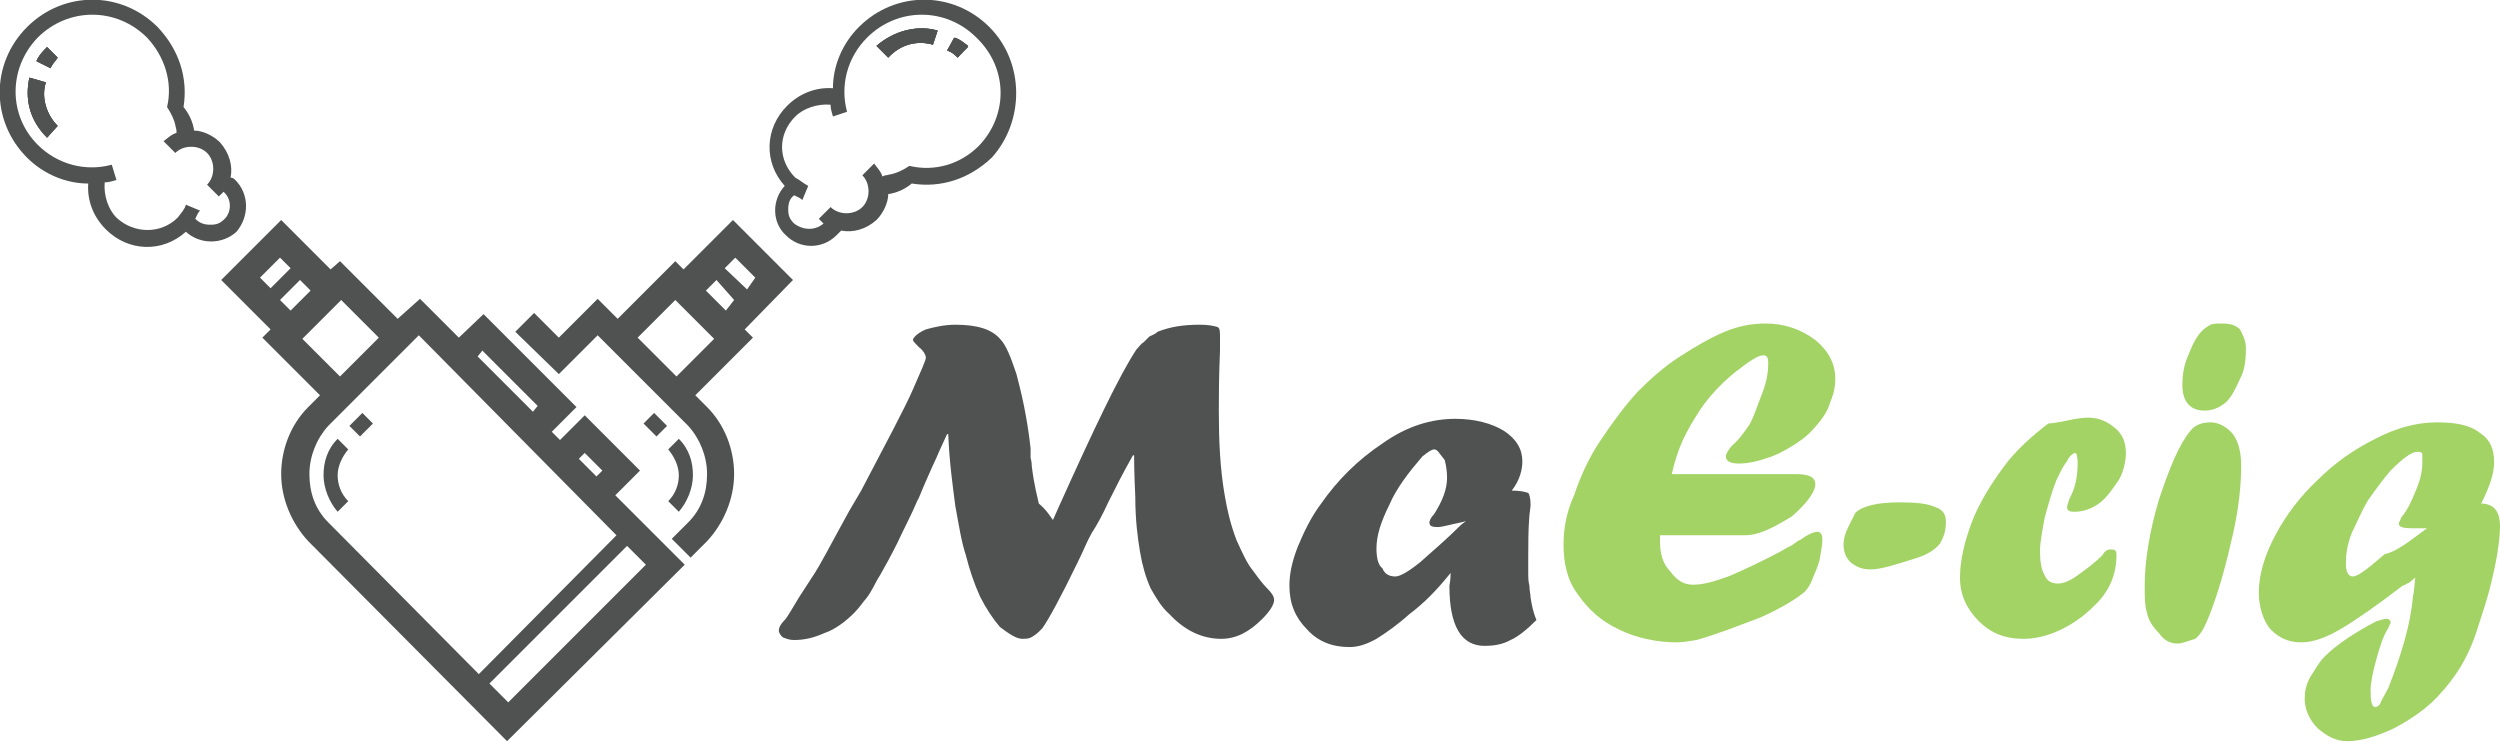
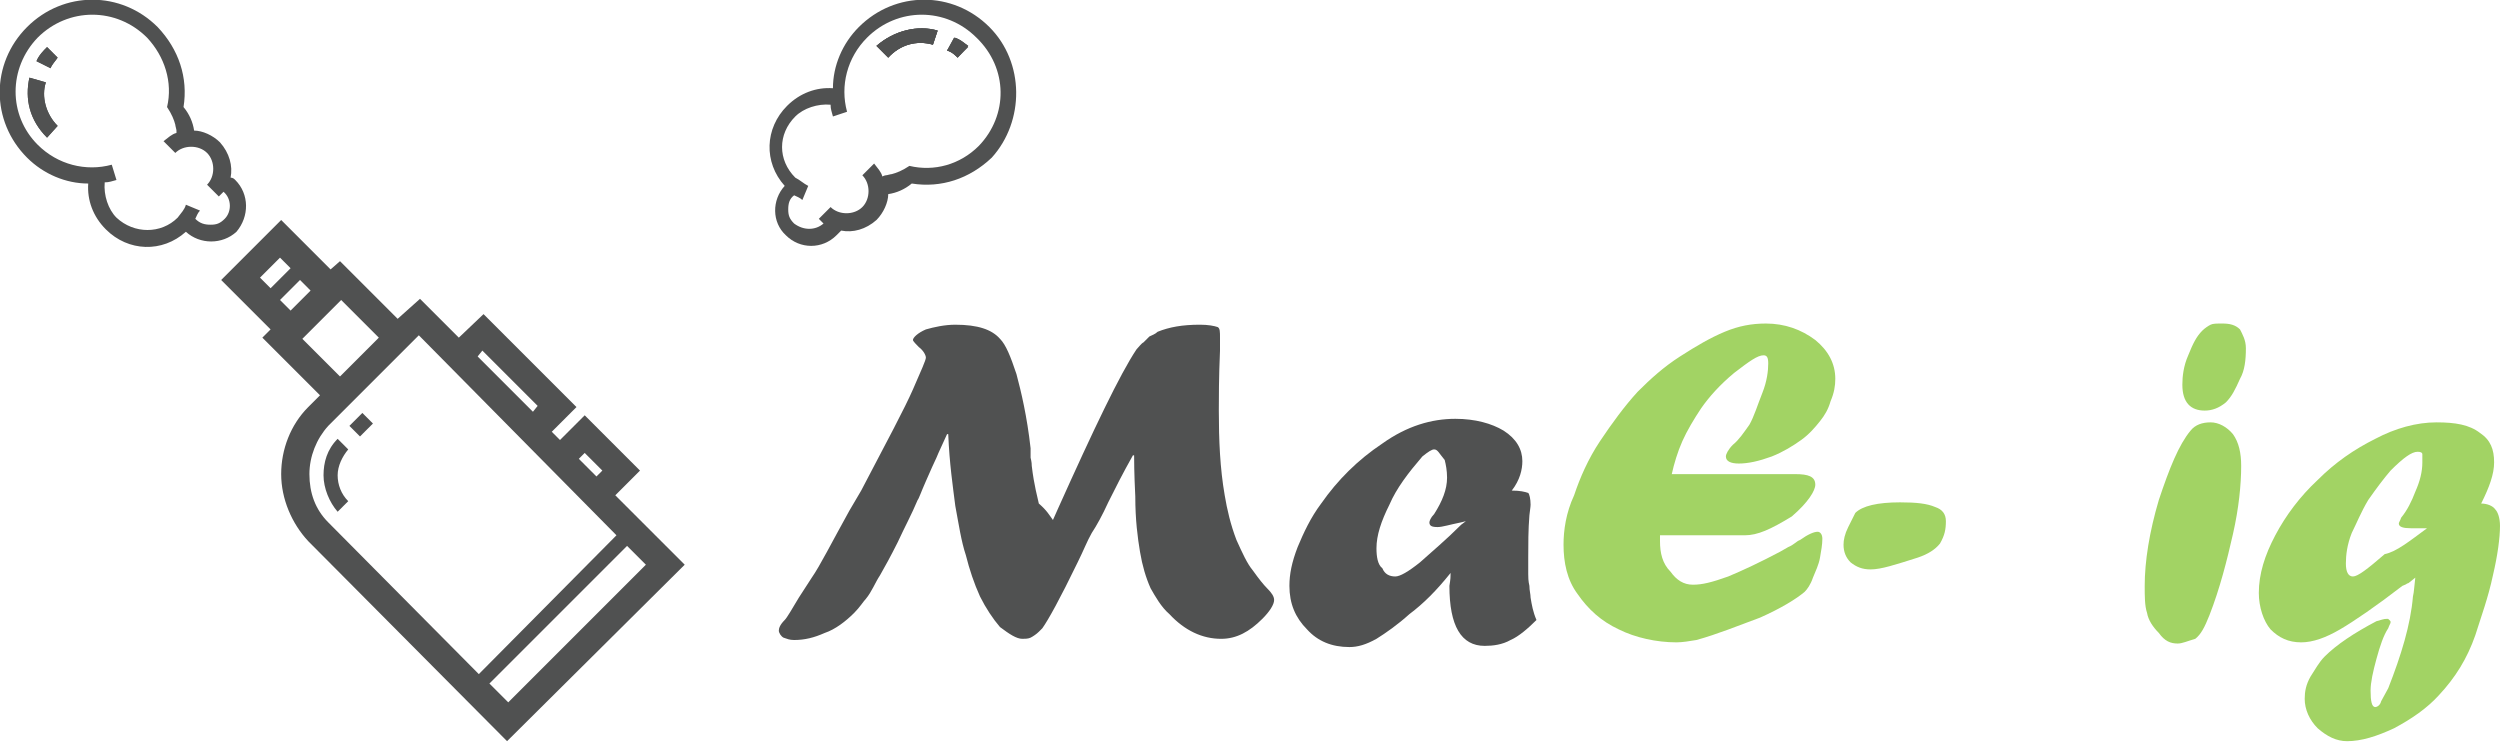
<svg xmlns="http://www.w3.org/2000/svg" version="1.1" id="Layer_1" x="0px" y="0px" width="212.5px" height="63.1px" viewBox="0 0 212.5 63.1" style="enable-background:new 0 0 212.5 63.1;" xml:space="preserve">
  <style type="text/css">
	.st0{fill:#505151;}
	.st1{fill:#A2D364;}
	.st2{fill-rule:evenodd;clip-rule:evenodd;fill:#505151;}
</style>
  <g>
    <path class="st0" d="M89.5,44.2l0.4-0.9c3.1-6.9,5.3-11.5,6.7-13.6c0.2-0.2,0.4-0.5,0.6-0.6c0.1-0.1,0.4-0.4,0.5-0.5   c0.2-0.1,0.5-0.2,0.7-0.4c1-0.4,2.1-0.6,3.6-0.6c0.7,0,1.2,0.1,1.5,0.2c0.2,0.1,0.2,0.4,0.2,0.9c0,0.4,0,0.7,0,1.1   c-0.1,2.3-0.1,4.1-0.1,5.1c0,2.5,0.1,4.9,0.5,7.2c0.2,1.2,0.5,2.5,1,3.8c0.5,1.1,0.9,2,1.4,2.6c0.5,0.7,0.9,1.2,1.2,1.5   c0.4,0.4,0.6,0.7,0.6,1c0,0.4-0.4,1-1,1.6c-1.1,1.1-2.2,1.7-3.5,1.7c-1.6,0-3.1-0.7-4.4-2.1c-0.7-0.6-1.2-1.5-1.6-2.2   c-0.4-0.9-0.7-1.9-0.9-3.1c-0.2-1.2-0.4-2.7-0.4-4.7c-0.1-2-0.1-3.2-0.1-3.5h-0.1c-0.9,1.6-1.5,2.8-2.1,4c-0.5,1.1-1,2-1.4,2.6   c-0.4,0.7-0.7,1.5-1.2,2.5c-1.5,3.1-2.5,4.9-3,5.6l-0.1,0.1c-0.1,0.1-0.1,0.1-0.2,0.2c-0.2,0.2-0.5,0.4-0.7,0.5   c-0.2,0.1-0.5,0.1-0.7,0.1c-0.5,0-1.1-0.4-1.9-1c-0.6-0.7-1.2-1.6-1.7-2.6c-0.5-1.1-0.9-2.3-1.2-3.5c-0.4-1.2-0.6-2.6-0.9-4.2   c-0.2-1.6-0.5-3.6-0.6-6.1h-0.1c-0.4,0.9-0.7,1.5-0.9,2c-0.2,0.4-0.5,1.1-0.9,2c-0.4,0.9-0.6,1.5-0.7,1.6c-0.5,1.2-1.1,2.3-1.7,3.6   c-0.6,1.2-1.1,2.1-1.5,2.8c-0.4,0.6-0.7,1.4-1.2,2c-0.2,0.2-0.5,0.7-1,1.2c-0.7,0.7-1.6,1.4-2.5,1.7c-0.9,0.4-1.7,0.6-2.6,0.6   c-0.4,0-0.6-0.1-0.9-0.2c-0.2-0.1-0.4-0.4-0.4-0.6s0.1-0.5,0.5-0.9c0.2-0.2,0.6-0.9,1.2-1.9l1.1-1.7c0.7-1,1.7-3,3.2-5.7l1-1.7   c2.2-4.2,3.7-7,4.4-8.6c0.7-1.6,1.1-2.5,1.1-2.7c0-0.2-0.2-0.6-0.6-0.9c-0.2-0.2-0.5-0.5-0.5-0.6c0-0.2,0.4-0.6,1.1-0.9   c0.7-0.2,1.6-0.4,2.5-0.4c1.9,0,3.1,0.4,3.8,1.2c0.5,0.5,0.9,1.5,1.4,3c0.4,1.5,0.9,3.6,1.2,6.3c0,0.1,0,0.2,0,0.4   c0,0.1,0,0.1,0,0.2c0,0.1,0,0.1,0,0.2c0.1,0.4,0.1,0.6,0.1,0.7c0.2,1.7,0.5,2.7,0.6,3.2C89,43.4,89.2,43.8,89.5,44.2z" />
    <path class="st0" d="M123.3,48.7L123.3,48.7L123.3,48.7c-1.2,1.5-2.3,2.6-3.5,3.5c-1,0.9-2,1.6-2.8,2.1c-0.9,0.5-1.6,0.7-2.3,0.7   c-1.5,0-2.7-0.5-3.6-1.5c-1-1-1.5-2.2-1.5-3.7c0-1,0.2-2,0.7-3.3c0.5-1.2,1.1-2.5,2-3.7c1.4-2,3.1-3.7,5.2-5.1   c2.1-1.5,4.2-2.1,6.2-2.1c1.7,0,3.1,0.4,4.1,1c1.1,0.7,1.6,1.6,1.6,2.6c0,0.7-0.2,1.6-0.9,2.5c0.7,0,1.1,0.1,1.4,0.2   c0.1,0.1,0.2,0.5,0.2,1c0,0,0,0.2-0.1,0.9c-0.1,1.2-0.1,2.5-0.1,3.6c0,0.6,0,1,0,1.4c0,0.2,0,0.6,0.1,1c0,0.4,0.1,0.7,0.1,1   c0.1,0.6,0.2,1.2,0.5,1.9c-0.7,0.7-1.5,1.4-2.2,1.7c-0.7,0.4-1.5,0.5-2.2,0.5c-2,0-3-1.7-3-5.1C123.3,49.2,123.3,49,123.3,48.7z    M124.6,44.3l-0.4,0.1c-1,0.2-1.6,0.4-2,0.4c-0.5,0-0.7-0.1-0.7-0.4c0-0.1,0.1-0.4,0.4-0.7c0.7-1.1,1.1-2.1,1.1-3.1   c0-0.6-0.1-1.1-0.2-1.5c-0.5-0.6-0.6-0.9-0.9-0.9c-0.2,0-0.5,0.2-1,0.6c-1.2,1.4-2.2,2.7-2.8,4.1c-0.7,1.4-1.1,2.6-1.1,3.7   c0,0.7,0.1,1.4,0.5,1.7c0.2,0.5,0.6,0.7,1.1,0.7c0.4,0,1.1-0.4,2.1-1.2c1-0.9,2.2-1.9,3.5-3.2L124.6,44.3L124.6,44.3z" />
    <path class="st1" d="M148.3,45.5h-7.2V46c0,1,0.2,1.9,0.9,2.6c0.5,0.7,1.1,1.1,1.9,1.1s1.6-0.2,3-0.7c1.2-0.5,2.7-1.2,4.4-2.1   l0.7-0.4c0.5-0.2,0.7-0.5,1-0.6c0.7-0.5,1.2-0.7,1.5-0.7c0.2,0,0.4,0.2,0.4,0.6c0,0.5-0.1,1-0.2,1.6c-0.1,0.6-0.4,1.2-0.6,1.7   c-0.2,0.6-0.5,1-0.7,1.2c-0.7,0.6-2,1.4-3.8,2.2c-1.9,0.7-3.6,1.4-5.4,1.9c-0.6,0.1-1.2,0.2-1.7,0.2c-1.7,0-3.5-0.4-4.9-1.1   c-1.5-0.7-2.6-1.7-3.5-3c-0.9-1.2-1.2-2.7-1.2-4.2c0-1.2,0.2-2.7,0.9-4.2c0.5-1.5,1.2-3.1,2.2-4.6c1-1.5,2.1-3,3.2-4.2   c1.1-1.1,2.2-2.1,3.6-3c1.4-0.9,2.6-1.6,3.8-2.1c1.2-0.5,2.3-0.7,3.5-0.7c1.6,0,3,0.5,4.2,1.4c1.1,0.9,1.7,2,1.7,3.3   c0,0.6-0.1,1.2-0.4,1.9c-0.2,0.7-0.5,1.2-0.9,1.7c-0.4,0.5-0.9,1.1-1.6,1.6s-1.5,1-2.5,1.4c-1.1,0.4-2,0.6-2.8,0.6   c-0.7,0-1.1-0.2-1.1-0.6c0-0.2,0.2-0.6,0.6-1c0.5-0.4,0.9-1,1.4-1.7c0.4-0.7,0.7-1.7,1.1-2.7c0.4-1,0.5-1.9,0.5-2.5   c0-0.5-0.1-0.7-0.4-0.7c-0.5,0-1.2,0.5-2.5,1.5c-1.2,1-2.1,2-2.8,3c-0.6,0.9-1.2,1.9-1.6,2.8s-0.7,1.9-0.9,2.8h10.5   c1.1,0,1.7,0.2,1.7,0.9c0,0.5-0.6,1.5-2,2.7C150.5,45,149.4,45.5,148.3,45.5z" />
    <path class="st1" d="M159,48.4c-0.7,0-1.2-0.2-1.7-0.6c-0.4-0.4-0.6-0.9-0.6-1.5c0-0.4,0.1-0.9,0.4-1.5s0.5-1,0.6-1.2   c0.6-0.6,1.9-0.9,3.8-0.9c1.4,0,2.3,0.1,3,0.4c0.6,0.2,0.9,0.6,0.9,1.2c0,0.7-0.1,1.2-0.5,1.9c-0.4,0.5-1,0.9-1.9,1.2   C161.1,48,159.9,48.4,159,48.4z" />
-     <path class="st1" d="M177.5,35.5c1,0,1.7,0.4,2.3,0.9s0.9,1.2,0.9,2.1c0,0.7-0.2,1.6-0.6,2.3c-0.5,0.7-1,1.5-1.7,2   c-0.7,0.5-1.4,0.7-2.1,0.7c-0.4,0-0.6-0.1-0.6-0.4c0-0.1,0.1-0.4,0.2-0.7c0.5-0.9,0.7-1.9,0.7-3c0-0.6-0.1-0.9-0.2-0.9   c-0.1,0-0.5,0.2-0.7,0.7c-0.4,0.5-0.6,1-0.9,1.6c-0.4,1-0.7,2.1-1,3.2c-0.2,1.1-0.4,2.1-0.4,2.8c0,0.9,0.1,1.6,0.4,2.1   c0.2,0.5,0.6,0.7,1.1,0.7s1-0.2,1.7-0.7c0.7-0.5,1.5-1.1,2.1-1.7c0.2-0.4,0.5-0.5,0.7-0.5c0.4,0,0.5,0.1,0.5,0.5   c0,1.6-0.6,3.1-1.9,4.3c-0.9,0.9-1.9,1.6-3,2.1c-1.1,0.5-2.1,0.7-3,0.7c-1.6,0-2.8-0.5-3.8-1.5c-1-1-1.6-2.2-1.6-3.7   c0-1.5,0.4-3.1,1-4.7c0.6-1.6,1.6-3.2,2.7-4.7s2.5-2.7,3.8-3.7C175.4,35.9,176.4,35.5,177.5,35.5L177.5,35.5z" />
    <path class="st1" d="M185.1,54.7c-0.6,0-1.1-0.2-1.6-0.9c-0.5-0.5-0.9-1.1-1-1.7c-0.2-0.6-0.2-1.4-0.2-2.3c0-2.1,0.4-4.6,1.2-7.3   c0.9-2.7,1.7-4.7,2.7-5.9c0.4-0.5,1-0.7,1.7-0.7s1.4,0.4,1.9,1c0.5,0.7,0.7,1.6,0.7,2.7c0,1.6-0.2,3.6-0.7,5.8   c-0.5,2.2-1.1,4.6-2,6.9c-0.4,1-0.7,1.6-1.2,2C185.9,54.5,185.5,54.7,185.1,54.7L185.1,54.7z M187.4,34.9c-1.2,0-1.9-0.7-1.9-2.2   c0-0.7,0.1-1.6,0.5-2.5c0.4-1,0.7-1.6,1.2-2.1c0.2-0.2,0.5-0.4,0.7-0.5c0.2-0.1,0.5-0.1,1-0.1c0.6,0,1.1,0.1,1.5,0.5   c0.2,0.4,0.5,0.9,0.5,1.6c0,1-0.1,1.9-0.5,2.6c-0.4,0.9-0.7,1.5-1.2,2C188.6,34.7,188,34.9,187.4,34.9L187.4,34.9z" />
    <path class="st1" d="M205.3,49.1l-0.5,0.4c0,0-0.1,0.1-0.2,0.1c-0.1,0.1-0.2,0.1-0.4,0.2c-2.2,1.7-4.1,3-5.3,3.7s-2.3,1.1-3.3,1.1   c-1.1,0-1.9-0.4-2.6-1.1c-0.6-0.7-1-1.9-1-3.1c0-1.6,0.5-3.2,1.4-4.9s2.1-3.3,3.6-4.7c1.5-1.5,3.1-2.6,4.9-3.5   c1.7-0.9,3.5-1.4,5.2-1.4c1.6,0,2.8,0.2,3.7,0.9c0.9,0.6,1.2,1.4,1.2,2.5c0,1-0.4,2.1-1.1,3.5c0.5,0,1,0.2,1.2,0.5   c0.2,0.2,0.4,0.7,0.4,1.4c0,1-0.2,2.5-0.6,4.2c-0.4,1.9-1,3.5-1.5,5.1c-0.7,2-1.7,3.6-3.1,5.1c-1,1.1-2.3,2-3.8,2.8   c-1.5,0.7-2.8,1.1-4,1.1c-0.9,0-1.7-0.4-2.5-1.1c-0.7-0.7-1.1-1.6-1.1-2.5c0-0.6,0.1-1.2,0.5-1.9c0.4-0.6,0.7-1.2,1.2-1.7   c1-1,2.5-2,4.4-3c0.4-0.1,0.6-0.2,0.9-0.2c0.1,0,0.1,0,0.2,0.1c0.1,0.1,0.1,0.1,0.1,0.2c0,0.1-0.1,0.2-0.2,0.5   c-0.4,0.6-0.7,1.5-1,2.6s-0.5,2-0.5,2.7c0,0.9,0.1,1.4,0.4,1.4c0.1,0,0.4-0.1,0.5-0.5c0.2-0.4,0.4-0.7,0.6-1.1   c1.1-2.8,1.9-5.4,2.1-7.8C205.2,50.3,205.2,49.9,205.3,49.1z M206.3,44.9L206.3,44.9L206.3,44.9c-0.1,0-0.2,0-0.4,0   c-0.2,0-0.6,0-1,0c-0.6,0-1-0.1-1-0.4c0-0.1,0.1-0.2,0.2-0.5c0.5-0.6,0.9-1.4,1.2-2.2c0.4-0.9,0.6-1.7,0.6-2.5c0-0.1,0-0.4,0-0.5   v-0.1v-0.1c0-0.1-0.1-0.2-0.4-0.2c-0.5,0-1.2,0.5-2.3,1.6c-0.6,0.7-1.2,1.5-1.9,2.5c-0.6,1-1,2-1.4,2.8c-0.4,1-0.5,1.9-0.5,2.6   c0,0.7,0.2,1.1,0.6,1.1c0.4,0,1.2-0.6,2.7-1.9C203.7,46.9,204.8,46,206.3,44.9z" />
  </g>
  <g>
    <path class="st2" d="M28.1,22.9l-4.2-4.2l-5.1,5.1l4.2,4.2l-0.7,0.7l4.9,4.9l-1,1c-1.5,1.5-2.3,3.6-2.3,5.7s0.9,4.2,2.3,5.7   l16.9,17L58.2,48l-5.9-5.9l2.1-2.1l-4.7-4.7l-2.1,2.1l-0.7-0.7l2.1-2.1l-7.9-7.9L39,28.7l-3.3-3.3l-1.9,1.7l-4.9-4.9L28.1,22.9   L28.1,22.9z M53.3,46.4l1.6,1.6c-2.3,2.3-9.4,9.4-11.7,11.7l-1.6-1.6L53.3,46.4L53.3,46.4z M52.4,45.5L40.7,57.3L27.9,44.4   c-1.1-1.1-1.6-2.5-1.6-4.1c0-1.5,0.6-3,1.6-4.1c2.8-2.8,6.2-6.2,7.7-7.7L52.4,45.5L52.4,45.5z M29.6,42.6c-0.6-0.6-0.9-1.4-0.9-2.2   s0.4-1.6,0.9-2.2l-0.9-0.9c-0.9,0.9-1.2,2-1.2,3.1c0,1.1,0.5,2.3,1.2,3.1L29.6,42.6L29.6,42.6z M50.7,40.5l0.5-0.5l-1.5-1.5   L49.2,39L50.7,40.5L50.7,40.5z M30.6,37.1c0.4-0.4,0.9-0.9,1.1-1.1l-0.9-0.9c-0.2,0.2-0.7,0.7-1.1,1.1L30.6,37.1L30.6,37.1z    M40.6,30.3l4.7,4.7l0.4-0.5c-1.5-1.5-4.7-4.7-4.7-4.7L40.6,30.3L40.6,30.3z M32.2,28.7L29,25.5l-3.3,3.3l3.2,3.2L32.2,28.7   L32.2,28.7z M23.8,25.5l0.9,0.9l1.7-1.7l-0.9-0.9L23.8,25.5L23.8,25.5z M24.7,22.8l-0.9-0.9l-1.7,1.7l0.9,0.9L24.7,22.8L24.7,22.8z   " />
-     <path class="st2" d="M43.8,28.2l1.6-1.6l2.1,2.1l3.3-3.3l1.7,1.7l4.9-4.9l0.7,0.7l4.2-4.2l5.1,5.1L63.3,28l0.7,0.7l-4.9,4.9l1,1   c1.5,1.5,2.3,3.6,2.3,5.7s-0.9,4.2-2.3,5.7l-1.4,1.4l-1.6-1.6l1.4-1.4c1.1-1.1,1.6-2.5,1.6-4.1c0-1.5-0.6-3-1.6-4.1   c-2.8-2.8-6.2-6.2-7.7-7.7l-3.3,3.3L43.8,28.2L43.8,28.2z M56.8,42.6c0.6-0.6,0.9-1.4,0.9-2.2s-0.4-1.6-0.9-2.2l0.9-0.9   c0.9,0.9,1.2,2,1.2,3.1c0,1.1-0.5,2.3-1.2,3.1L56.8,42.6L56.8,42.6z M55.8,37.1c-0.4-0.4-0.9-0.9-1.1-1.1l0.9-0.9   c0.2,0.2,0.7,0.7,1.1,1.1L55.8,37.1L55.8,37.1z M54.2,28.7l3.2-3.2l3.3,3.3l-3.2,3.2L54.2,28.7L54.2,28.7z M62.4,25.5l-0.7,0.9   L60,24.7l0.9-0.9L62.4,25.5L62.4,25.5z M61.6,22.8l0.9-0.9l1.7,1.7l-0.7,1L61.6,22.8L61.6,22.8z" />
    <g>
-       <path class="st2" d="M4.9,10.7l-0.9,1c-1.5-1.5-1.9-3.3-1.5-5.1L3.9,7C3.5,8.2,3.9,9.7,4.9,10.7z" />
      <path class="st2" d="M4,4l0.9,0.9C4.7,5.2,4.4,5.5,4.3,5.8L3.1,5.2C3.3,4.7,3.7,4.3,4,4z" />
      <path class="st2" d="M20,15.3c-0.1-0.1-0.2-0.2-0.4-0.2c0.2-1-0.1-2.1-0.9-3c-0.6-0.6-1.5-1-2.2-1c-0.1-0.7-0.4-1.4-0.9-2    c0.4-2.5-0.4-4.9-2.2-6.8c-3.1-3.1-8-3.1-11.1,0s-3.1,8,0,11.1c1.4,1.4,3.3,2.2,5.2,2.2C7.4,17,7.9,18.4,9,19.5    c1.9,1.9,4.8,2,6.8,0.2c1.2,1.1,3.1,1.1,4.3,0C21.2,18.4,21.2,16.5,20,15.3z M19.1,18.6c-0.4,0.4-0.7,0.5-1.2,0.5S17,19,16.6,18.6    c0.1-0.2,0.2-0.5,0.4-0.7l-1.2-0.5c-0.1,0.4-0.4,0.7-0.7,1.1c-1.4,1.4-3.7,1.4-5.2,0c-0.7-0.7-1.1-1.9-1-3c0.4,0,0.6-0.1,1-0.2    L9.5,14c-2.2,0.6-4.6,0-6.3-1.7c-2.5-2.5-2.5-6.5,0-9.1c2.6-2.6,6.7-2.6,9.3,0C14,4.8,14.7,7,14.2,9.1l0,0    c0.4,0.6,0.6,1.1,0.7,1.5c0,0.1,0.1,0.4,0.1,0.5c0,0.1,0,0.2,0,0.2c-0.4,0.1-0.7,0.4-1.1,0.7l1,1c0.7-0.7,2-0.7,2.7,0s0.7,2,0,2.7    l1,1c0.1-0.1,0.2-0.2,0.4-0.4C19.7,16.9,19.7,18,19.1,18.6z" />
      <path class="st2" d="M4.9,10.7l-0.9,1c-1.5-1.5-1.9-3.3-1.5-5.1L3.9,7C3.5,8.2,3.9,9.7,4.9,10.7z" />
      <path class="st2" d="M4.3,5.8L3.1,5.2C3.3,4.7,3.7,4.3,4,4l0.9,0.9C4.7,5.2,4.4,5.5,4.3,5.8z" />
      <path class="st2" d="M4.9,10.7l-0.9,1c-1.5-1.5-1.9-3.3-1.5-5.1L3.9,7C3.5,8.2,3.9,9.7,4.9,10.7z" />
-       <path class="st2" d="M4.9,4.9C4.7,5.2,4.4,5.5,4.3,5.8L3.1,5.2C3.3,4.7,3.7,4.3,4,4L4.9,4.9z" />
    </g>
    <g>
      <g>
        <g>
          <path class="st2" d="M79.7,2.6l-0.4,1.2c-1.4-0.4-2.8,0-3.8,1.1l-1-1C76,2.6,78,2.1,79.7,2.6z" />
        </g>
        <g>
          <path class="st2" d="M81.2,3.2C81.6,3.4,82,3.7,82.3,4l-0.9,0.9c-0.2-0.2-0.5-0.5-0.9-0.6L81.2,3.2z" />
        </g>
        <g>
          <g>
            <path class="st2" d="M84.1,2.3c-3.1-3.1-8-3.1-11.1,0c-1.4,1.4-2.2,3.3-2.2,5.2C69.4,7.4,68,7.9,66.9,9c-1.9,1.9-2,4.8-0.2,6.8       c-1.1,1.2-1.1,3.1,0.1,4.2c1.2,1.2,3.1,1.2,4.3,0c0.1-0.1,0.2-0.2,0.4-0.4c1,0.2,2.1-0.1,3-0.9c0.6-0.6,1-1.5,1-2.2       c0.7-0.1,1.4-0.4,2-0.9c2.5,0.4,4.9-0.4,6.8-2.2C87.1,10.3,87.1,5.3,84.1,2.3z M83.2,12.4c-1.6,1.6-3.8,2.2-5.9,1.7l0,0       c-0.6,0.4-1.1,0.6-1.5,0.7c-0.1,0-0.4,0.1-0.5,0.1S75,15,75,15l0,0c-0.1-0.4-0.4-0.7-0.7-1.1l-1,1c0.7,0.7,0.7,2,0,2.7       c-0.7,0.7-2,0.7-2.7,0l-1,1c0.1,0.1,0.2,0.2,0.4,0.4c-0.7,0.6-1.7,0.6-2.5,0c-0.4-0.4-0.5-0.7-0.5-1.2c0-0.5,0.1-0.9,0.5-1.2       c0.2,0.1,0.5,0.2,0.7,0.4l0.5-1.2c-0.4-0.2-0.7-0.5-1.1-0.7c-1.5-1.5-1.5-3.7,0-5.2c0.7-0.7,1.9-1.1,3-1c0,0.4,0.1,0.6,0.2,1       l1.2-0.4c-0.6-2.2,0-4.6,1.7-6.3c2.6-2.6,6.7-2.6,9.3,0C85.7,5.8,85.7,9.8,83.2,12.4z" />
          </g>
        </g>
        <g>
          <path class="st2" d="M79.7,2.6l-0.4,1.2c-1.4-0.4-2.8,0-3.8,1.1l-1-1C76,2.6,78,2.1,79.7,2.6z" />
        </g>
        <g>
          <path class="st2" d="M82.3,3.9l-0.9,1c-0.2-0.2-0.5-0.5-0.9-0.6l0.6-1.1C81.6,3.3,82,3.7,82.3,3.9z" />
        </g>
        <g>
          <path class="st2" d="M82.3,3.9l-0.9,1c-0.2-0.2-0.5-0.5-0.9-0.6l0.6-1.1C81.6,3.3,82,3.7,82.3,3.9z" />
        </g>
        <g>
          <path class="st2" d="M79.7,2.6l-0.4,1.2c-1.4-0.4-2.8,0-3.8,1.1l-1-1C76,2.6,78,2.1,79.7,2.6z" />
        </g>
      </g>
    </g>
  </g>
</svg>